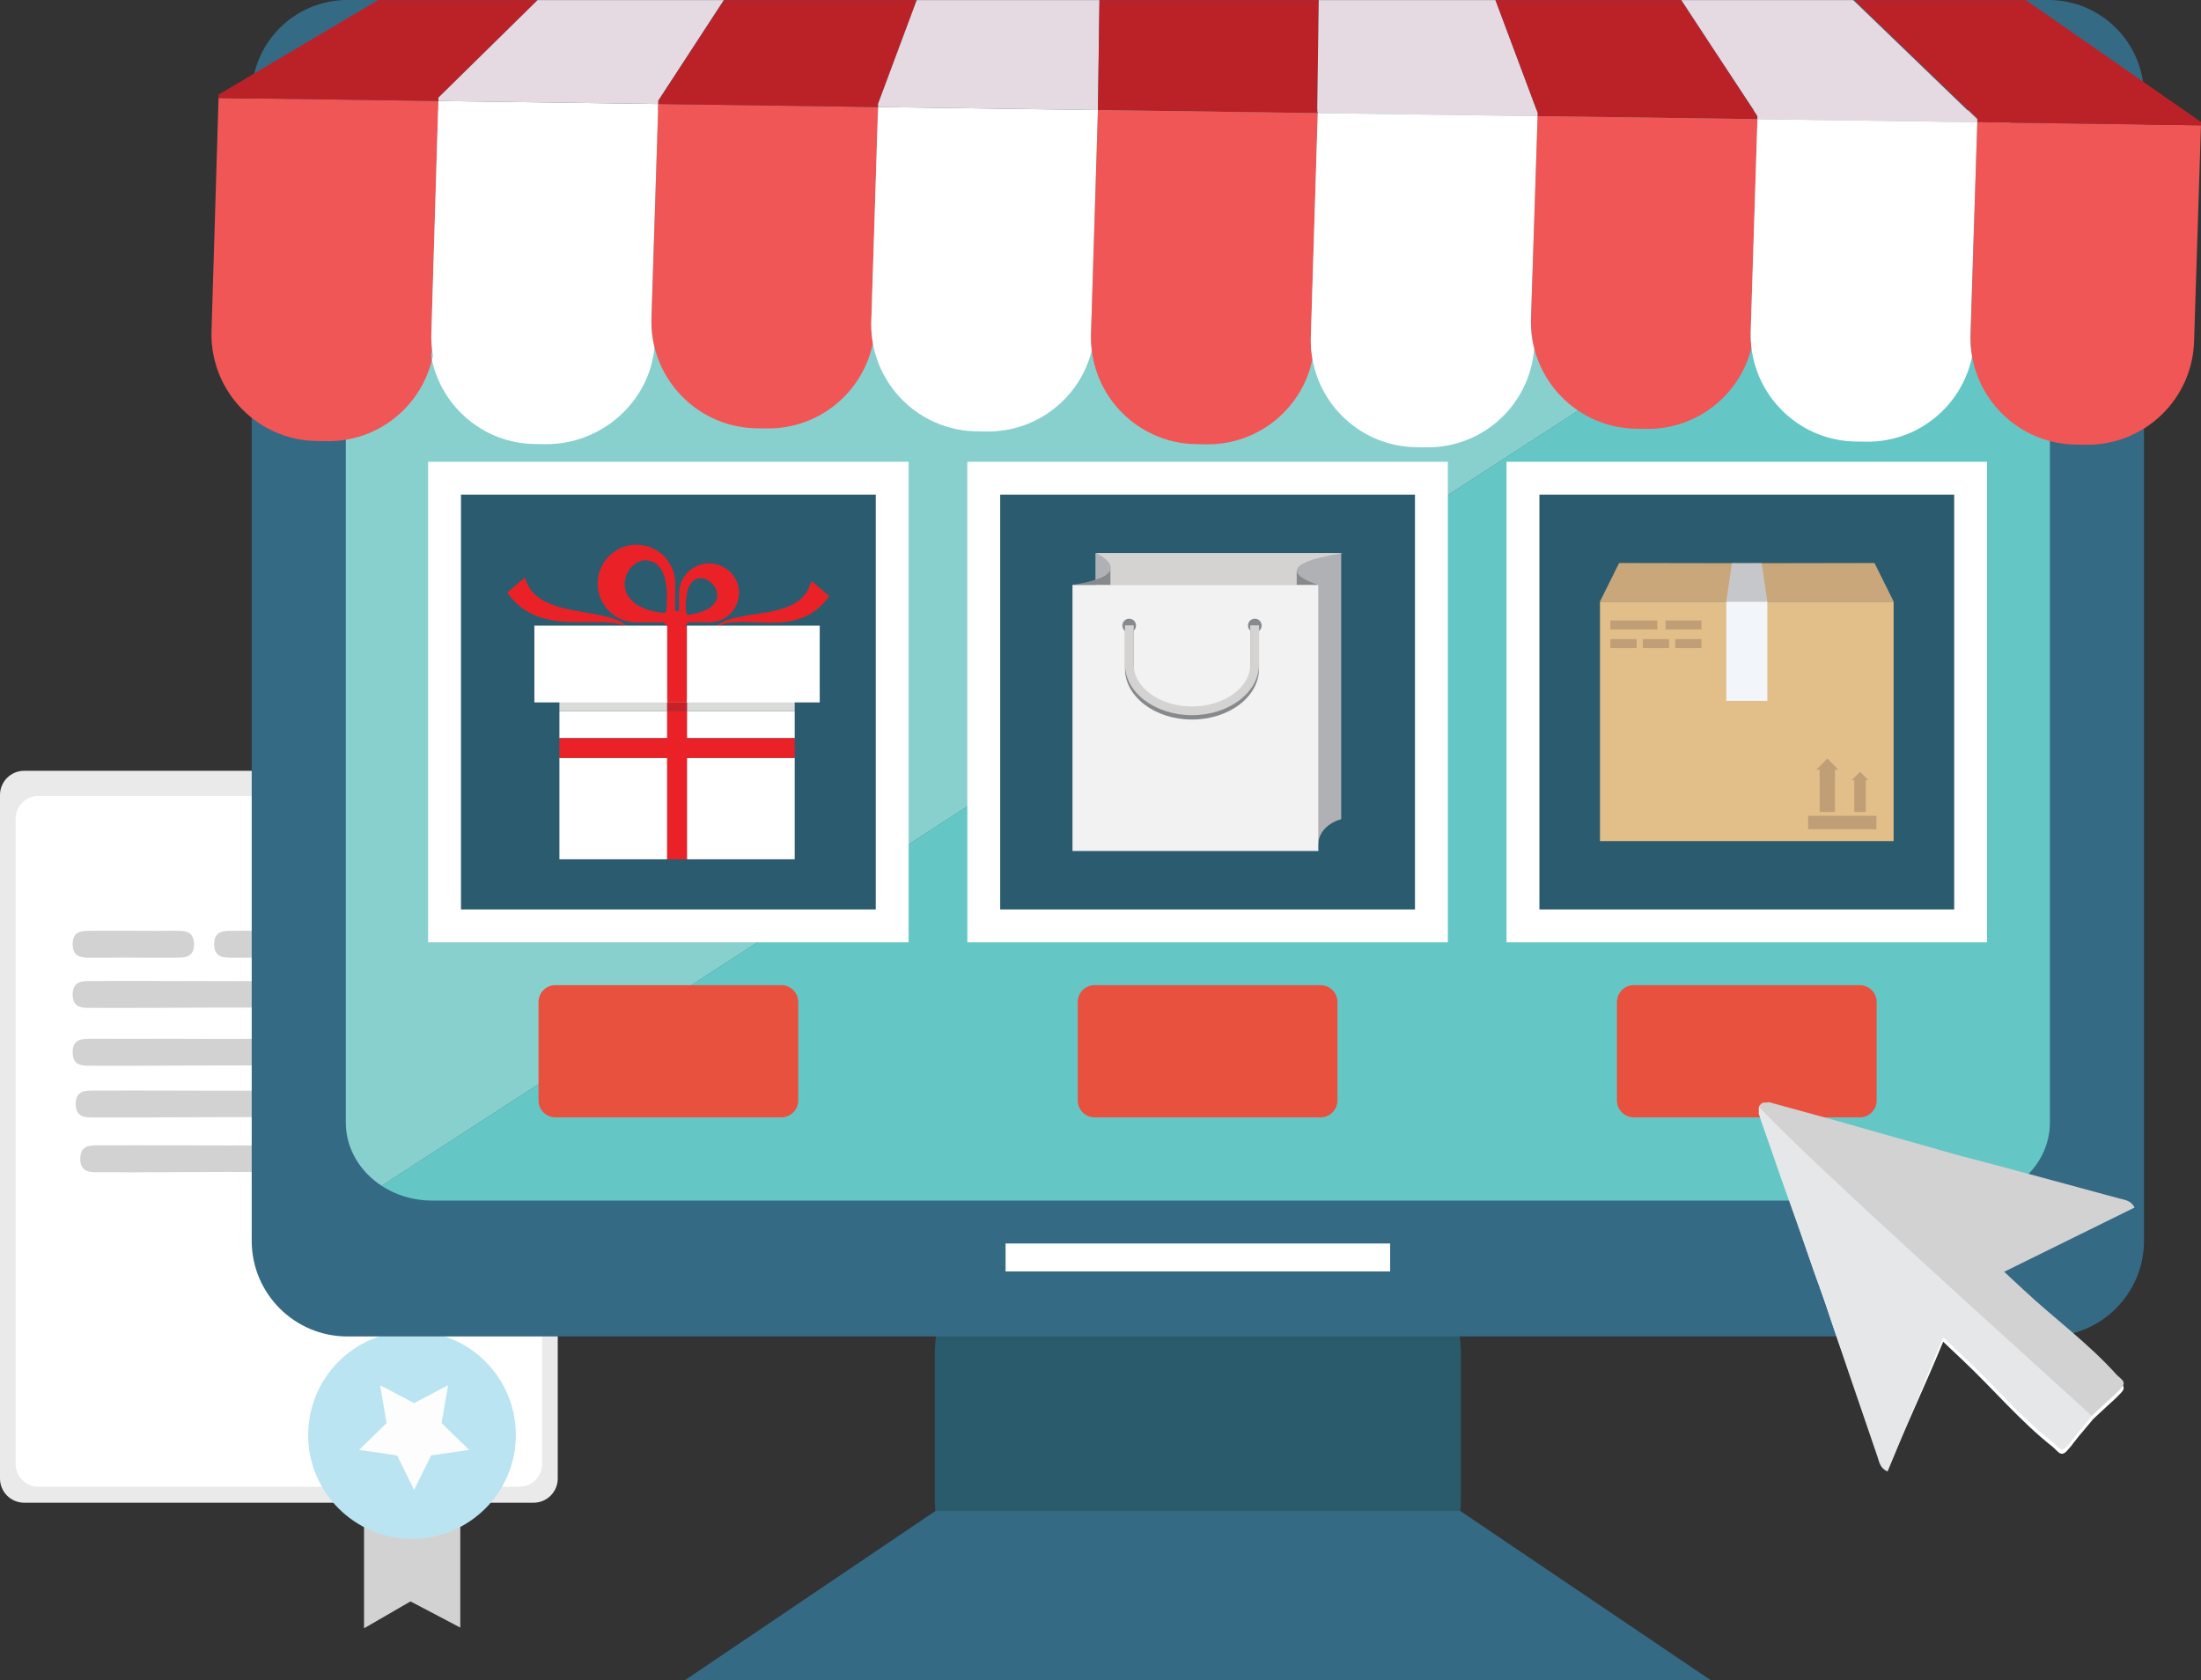
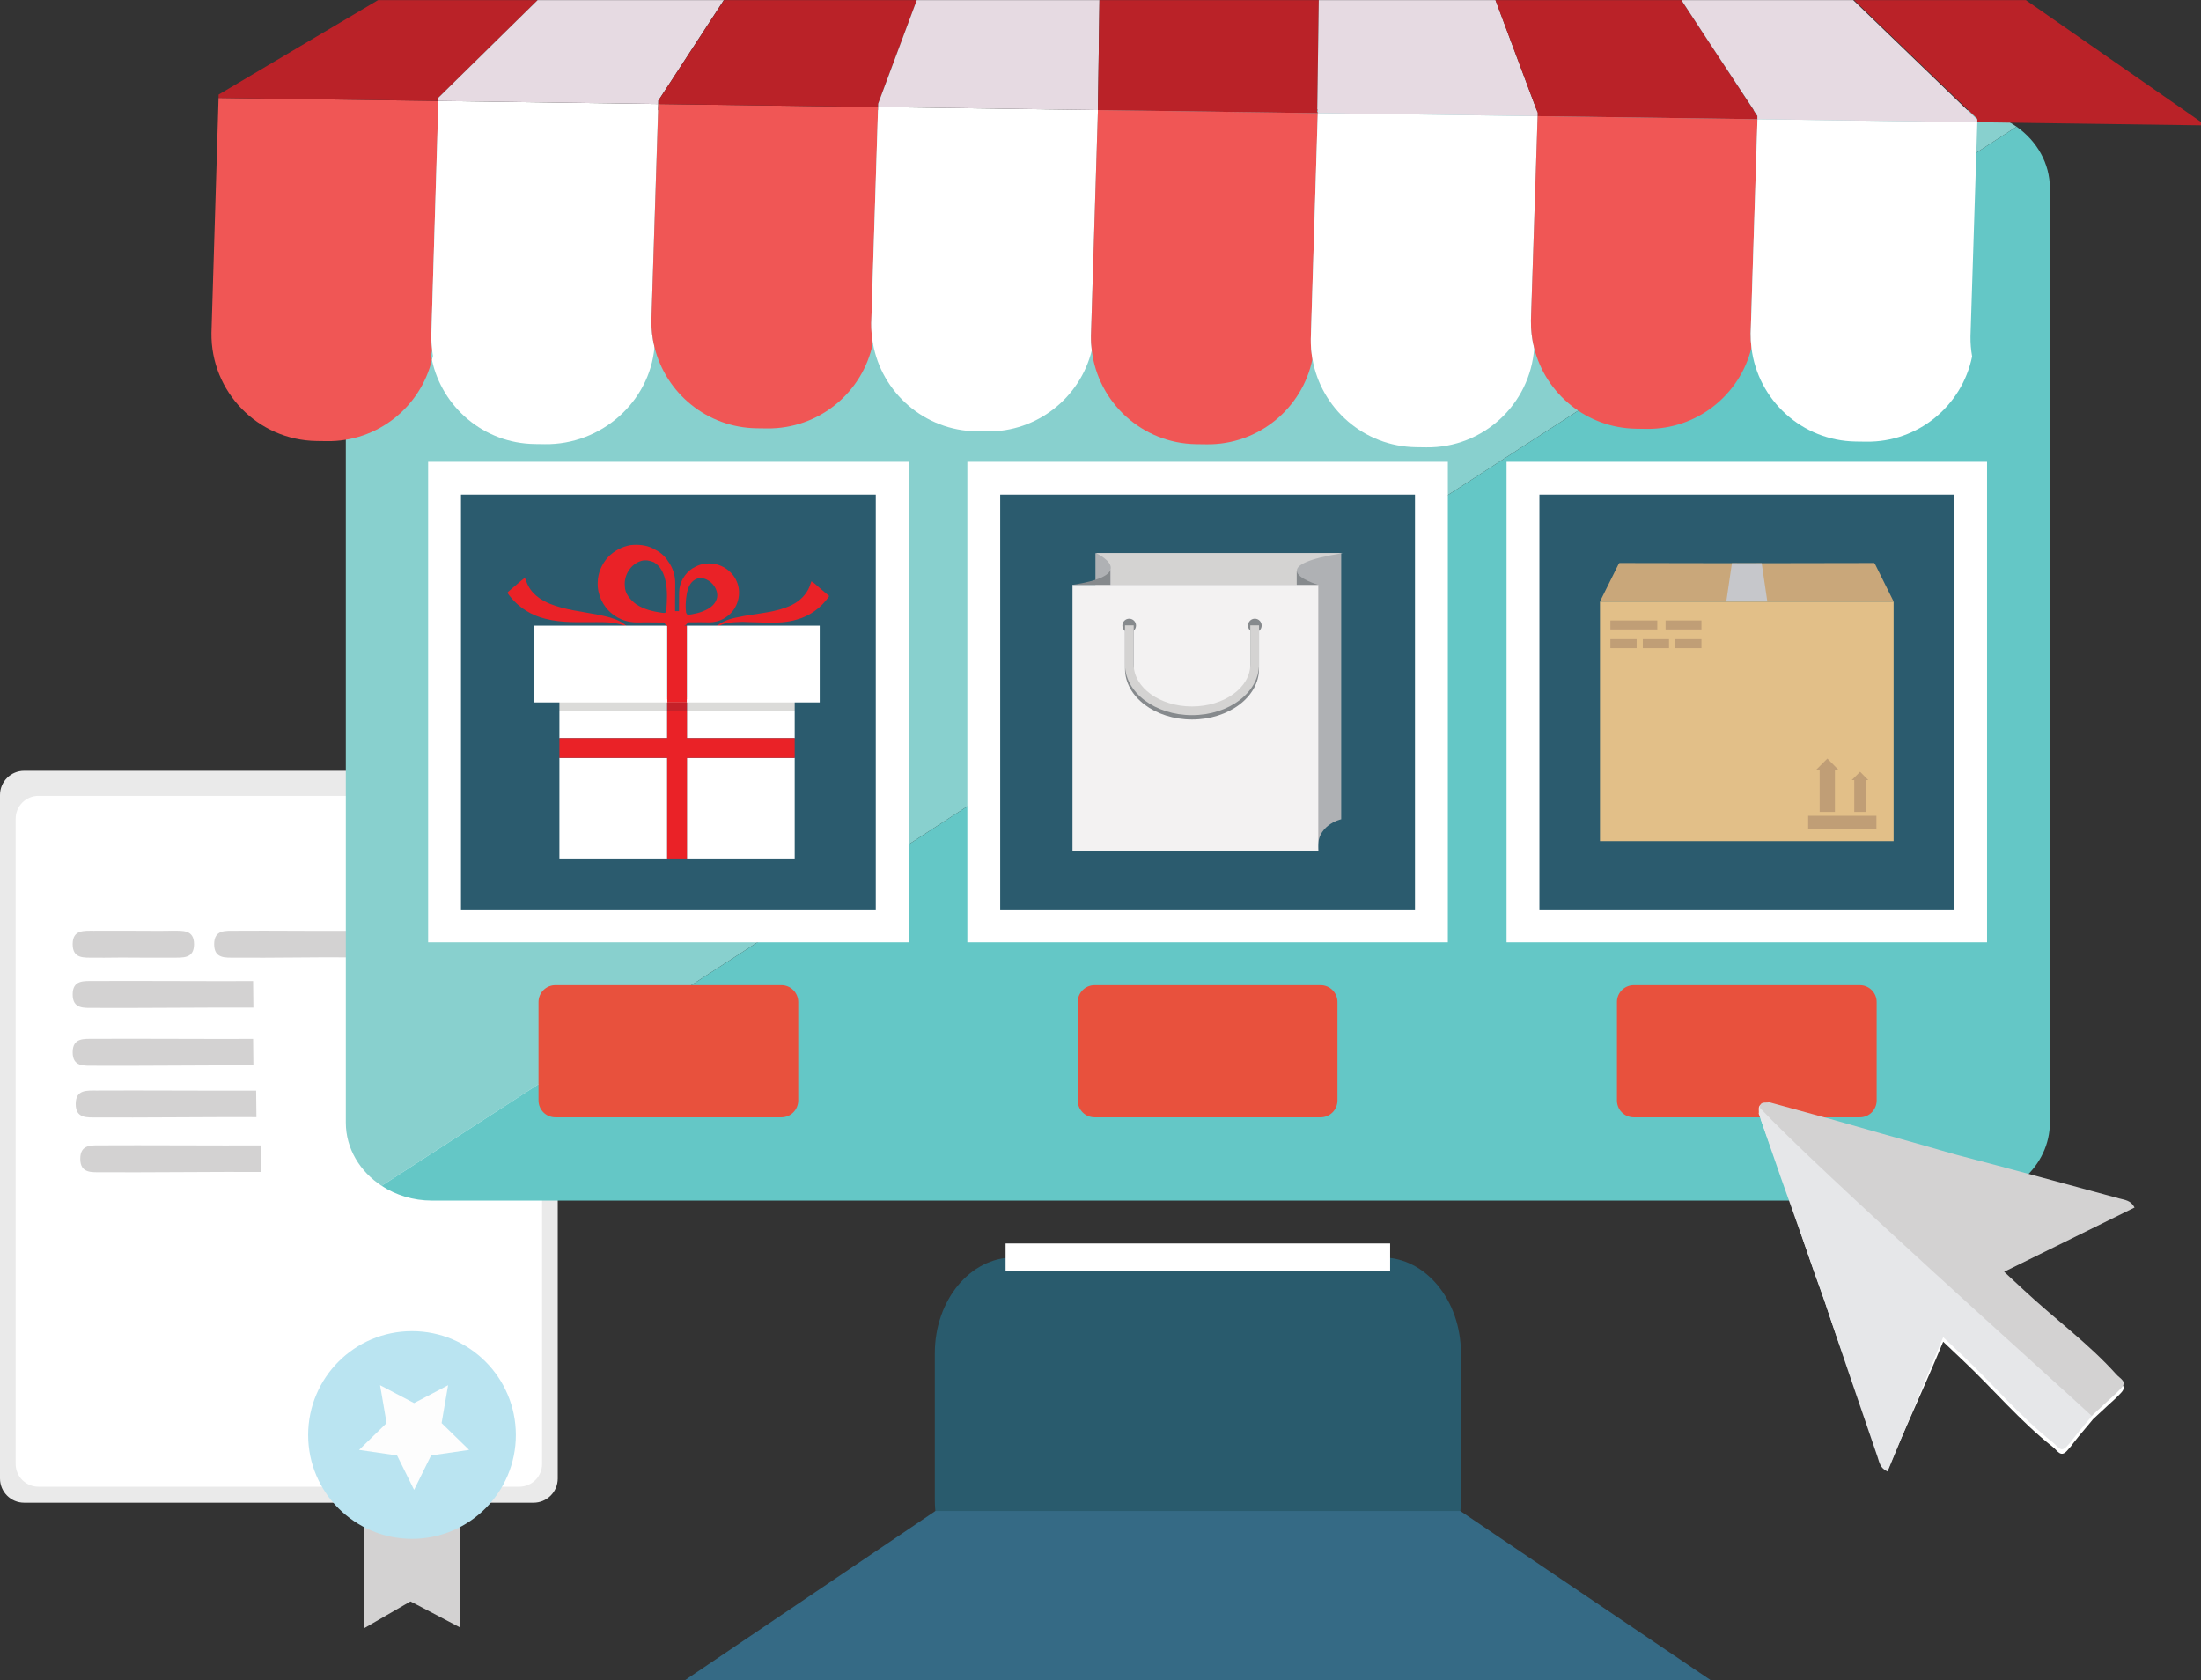
<svg xmlns="http://www.w3.org/2000/svg" version="1.1" id="Layer_1" x="0px" y="0px" width="482.2px" height="368.022px" viewBox="0 0 482.2 368.022" enable-background="new 0 0 482.2 368.022" xml:space="preserve">
  <rect x="0" y="0" width="482.2" height="368.022" fill="#333333" stroke="none" />
  <g>
    <path fill-rule="evenodd" clip-rule="evenodd" fill="#EAEAEA" d="M122.192,323.882c0,2.926-2.371,5.297-5.297,5.297H5.298   c-2.926,0-5.298-2.371-5.298-5.297V174.144c0-2.926,2.372-5.298,5.298-5.298h111.598c2.926,0,5.297,2.372,5.297,5.298V323.882z" />
    <path fill-rule="evenodd" clip-rule="evenodd" fill="#FFFFFF" d="M118.763,320.679c0,2.762-2.238,5-5,5H8.43c-2.761,0-5-2.238-5-5   V179.346c0-2.762,2.239-5,5-5h105.333c2.762,0,5,2.238,5,5V320.679z" />
    <g>
      <path fill-rule="evenodd" clip-rule="evenodd" fill="#D3D2D2" d="M79.753,334.368c7.029,3.307,14.058,3.222,21.088,0    c0,7.311,0,14.621,0,22.166c-10.744-5.666-10.91-5.729-10.91-5.729s0.166-0.104-10.178,5.884    C79.753,349.174,79.753,341.771,79.753,334.368z" />
      <circle fill-rule="evenodd" clip-rule="evenodd" fill="#BAE4F1" cx="90.263" cy="314.345" r="22.75" />
      <polygon fill-rule="evenodd" clip-rule="evenodd" fill="#FDFDFD" points="90.721,307.356 98.17,303.44 96.747,311.735     102.773,317.609 94.445,318.82 90.721,326.366 86.996,318.82 78.668,317.609 84.694,311.735 83.271,303.44   " />
    </g>
    <path fill-rule="evenodd" clip-rule="evenodd" fill="#D3D2D2" d="M55.513,220.72c-8.602-0.056-26.346,0.134-34.946,0.068   c-2.153-0.016-4.647,0.278-4.649-2.946c-0.002-3.227,2.495-2.931,4.646-2.947c8.602-0.064,26.285,0.066,34.887,0.013   C55.451,216.985,55.512,218.643,55.513,220.72z" />
    <path fill-rule="evenodd" clip-rule="evenodd" fill="#D3D2D2" d="M76.513,209.72c-8.602-0.056-16.346,0.134-24.946,0.068   c-2.153-0.016-4.647,0.278-4.649-2.946c-0.002-3.227,2.495-2.931,4.646-2.947c8.602-0.064,16.285,0.066,24.887,0.013   C76.451,205.985,76.512,207.643,76.513,209.72z" />
    <path fill-rule="evenodd" clip-rule="evenodd" fill="#D3D2D2" d="M37.863,203.891c-3.983-0.03,3.069-0.006-3.02,0.023   c-8.505-0.018-8.465-0.063-14.28-0.02c-2.151,0.017-4.648-0.279-4.646,2.947c0.002,3.225,2.496,2.931,4.649,2.946   c3.983,0.03-0.069,0.006,6.02-0.023c8.505,0.018,5.465,0.063,11.28,0.02c2.151-0.017,4.648,0.279,4.646-2.947   C42.511,203.613,40.017,203.907,37.863,203.891z" />
    <path fill-rule="evenodd" clip-rule="evenodd" fill="#D3D2D2" d="M55.513,233.387c-8.602-0.056-26.346,0.134-34.946,0.068   c-2.153-0.016-4.647,0.278-4.649-2.946c-0.002-3.227,2.495-2.931,4.646-2.947c8.602-0.064,26.285,0.066,34.887,0.013   C55.451,229.652,55.512,231.31,55.513,233.387z" />
    <path fill-rule="evenodd" clip-rule="evenodd" fill="#D3D2D2" d="M56.179,244.72c-8.602-0.056-26.345,0.134-34.945,0.068   c-2.153-0.016-4.647,0.278-4.649-2.946c-0.002-3.227,2.495-2.931,4.646-2.947c8.601-0.064,26.285,0.066,34.886,0.013   C56.118,240.985,56.179,242.643,56.179,244.72z" />
    <path fill-rule="evenodd" clip-rule="evenodd" fill="#D3D2D2" d="M57.179,256.72c-8.602-0.056-26.345,0.134-34.945,0.068   c-2.153-0.016-4.647,0.278-4.649-2.946c-0.002-3.227,2.495-2.931,4.646-2.947c8.601-0.064,26.285,0.066,34.886,0.013   C57.118,252.985,57.179,254.643,57.179,256.72z" />
    <g>
      <g>
        <g>
          <path fill="#295B6D" d="M320.057,328.554c0,11.573-7.735,20.956-17.274,20.956h-80.706c-9.542,0-17.274-9.383-17.274-20.956      v-32.142c0-11.573,7.732-20.958,17.274-20.958h80.706c9.539,0,17.274,9.385,17.274,20.958V328.554z" />
-           <path fill="#356A85" d="M469.71,271.804c0,11.571-9.38,20.955-20.952,20.955H76.101c-11.572,0-20.955-9.384-20.955-20.955      V20.954C55.146,9.383,64.528,0,76.101,0h372.657c11.572,0,20.952,9.383,20.952,20.954V271.804z" />
          <polygon fill="#356A85" points="319.931,330.997 204.928,330.997 150.116,368.022 374.742,368.022     " />
          <rect x="220.306" y="272.391" fill="#FFFFFF" width="84.244" height="6.127" />
        </g>
      </g>
      <g>
        <path fill="#88D0CE" d="M430.224,24.141H94.633c-10.424,0-18.87,7.655-18.87,17.099v204.663c0,5.708,3.099,10.749,7.845,13.855     L441.793,27.75C438.597,25.496,434.589,24.141,430.224,24.141z" />
        <path fill="#64C7C6" d="M441.793,27.75L83.607,259.758c3.102,2.03,6.904,3.239,11.025,3.239h335.591     c10.424,0,18.871-7.654,18.871-17.095V41.24C449.095,35.752,446.229,30.879,441.793,27.75z" />
      </g>
      <g>
        <g>
          <polygon fill="none" points="144.233,22.786 144.241,22.212 144.224,22.052 144.21,22.787     " />
          <path fill="none" d="M94.659,76.502c-0.066,0.487-0.128,0.977-0.227,1.455c0.053,0.299,0.133,0.59,0.194,0.888      c0.073-0.294,0.16-0.583,0.222-0.88C94.767,77.483,94.715,76.992,94.659,76.502z" />
          <polygon fill="none" points="142.715,70.122 144.233,22.786 144.21,22.787     " />
          <rect x="288.395" y="24.233" transform="matrix(0.018 -1 1 0.018 259.309 312.474)" fill="none" width="0.503" height="0.127" />
          <polygon fill="none" points="385.039,25.377 374.421,9.26 385.037,25.443     " />
          <path fill="#F05655" d="M94.659,76.502c-0.043-0.402-0.085-0.806-0.105-1.217c-0.038-0.565-0.067-1.132-0.062-1.71l1.555-51.454      l-48.164-0.664l-1.554,51.451c-0.178,12.913,10.144,23.522,23.054,23.7l2.244,0.03c11.099,0.152,20.467-7.46,23-17.793      c-0.062-0.297-0.142-0.588-0.194-0.888C94.531,77.479,94.593,76.99,94.659,76.502z" />
          <path fill="#FFFFFF" d="M144.21,22.787l-48.163-0.665l-1.555,51.454c-0.006,0.579,0.017,1.146,0.062,1.71      c0.021,0.411,0.063,0.814,0.105,1.217c0.056,0.49,0.107,0.981,0.189,1.462c-0.062,0.298-0.148,0.586-0.222,0.88      c2.253,10.399,11.406,18.268,22.505,18.421l2.241,0.031c12.309,0.17,22.932-9.197,24.018-21.251      c-0.469-1.895-0.703-3.883-0.676-5.924L144.21,22.787z" />
          <path fill="#FFFFFF" d="M94.492,73.575c-0.006,0.579,0.023,1.145,0.062,1.71C94.509,74.722,94.486,74.154,94.492,73.575z" />
          <path fill="#F05655" d="M192.375,23.451l-48.142-0.665l-1.519,47.336c-0.027,2.042,0.207,4.03,0.676,5.924      c2.482,10.082,11.512,17.622,22.378,17.772l2.242,0.028c11.414,0.157,21.02-7.89,23.224-18.673      c-0.25-1.426-0.377-2.89-0.357-4.39L192.375,23.451z" />
          <path fill="#FFFFFF" d="M240.538,24.116l-48.163-0.666l-1.498,47.333c-0.02,1.5,0.107,2.964,0.357,4.39      c1.901,10.838,11.284,19.15,22.696,19.308l2.244,0.032c11.083,0.151,20.464-7.433,23.012-17.751      c-0.123-1.035-0.19-2.092-0.176-3.168L240.538,24.116z" />
          <path fill="#F05655" d="M288.701,24.78l-48.163-0.664l-1.527,49.477c-0.015,1.077,0.053,2.134,0.176,3.168      c1.392,11.435,11.042,20.369,22.878,20.535l2.245,0.029c11.412,0.159,21.021-7.89,23.223-18.675      c-0.251-1.423-0.378-2.889-0.358-4.392L288.701,24.78z" />
          <path fill="#FFFFFF" d="M336.865,25.446l-48.164-0.666l-1.527,49.478c-0.02,1.503,0.107,2.968,0.358,4.392      c1.901,10.841,11.286,19.153,22.694,19.311l2.248,0.03c12.462,0.171,22.777-9.442,23.638-21.72      c-0.486-1.935-0.738-3.965-0.709-6.056L336.865,25.446z" />
          <path fill="#F05655" d="M385.029,26.11l-48.164-0.664l-1.462,44.769c-0.029,2.09,0.223,4.121,0.709,6.056      c2.528,10.016,11.525,17.493,22.345,17.642l2.244,0.033c11.084,0.153,20.465-7.433,23.012-17.747      c-0.127-1.043-0.188-2.095-0.175-3.169L385.029,26.11z" />
          <path fill="#FFFFFF" d="M433.192,26.774l-48.163-0.665l-1.491,46.919c-0.014,1.074,0.048,2.125,0.175,3.169      c1.391,11.432,11.043,20.366,22.881,20.527l2.244,0.031c11.407,0.158,21.021-7.89,23.218-18.676      c-0.249-1.423-0.376-2.889-0.354-4.386L433.192,26.774z" />
-           <path fill="#F05655" d="M433.192,26.774l-1.491,46.919c-0.021,1.497,0.105,2.963,0.354,4.386      c1.906,10.845,11.288,19.153,22.697,19.31L457,97.421c12.91,0.177,23.52-10.14,23.698-23.052l1.493-46.919L433.192,26.774z" />
        </g>
        <g>
          <rect x="229.033" y="11.701" transform="matrix(-0.014 1 -1 -0.014 255.745 -228.823)" fill="none" width="23.357" height="0.006" />
          <polygon fill="none" points="368.365,0.026 368.337,0.026 374.421,9.26     " />
          <polygon fill="none" points="433.203,26.041 406.209,0.026 406.004,0.026 433.199,26.243     " />
          <polygon fill="none" points="385.039,25.377 374.421,9.26 385.037,25.443     " />
          <rect x="288.394" y="24.235" transform="matrix(-0.012 1 -1 -0.012 316.291 -264.048)" fill="none" width="0.505" height="0.124" />
          <polygon fill="none" points="158.571,0.026 144.224,22.052 158.621,0.026     " />
          <polygon fill="#BA2228" points="117.783,0.026 82.825,0.026 47.894,20.724 47.883,21.458 96.047,22.122 96.059,21.388     " />
          <polygon fill="#E6DAE2" points="117.783,0.026 96.059,21.388 96.047,22.122 144.21,22.787 144.224,22.052 158.571,0.026     " />
          <polygon fill="#BA2228" points="200.844,0.026 158.621,0.026 144.224,22.052 144.241,22.212 144.233,22.786 192.375,23.451       192.385,22.716     " />
          <polygon fill="#E6DAE2" points="240.87,0.026 200.844,0.026 192.385,22.716 192.375,23.451 240.538,24.116 240.546,23.383           " />
          <polygon fill="#BA2228" points="288.578,24.547 288.587,24.044 288.918,0.026 240.876,0.026 240.553,23.381 240.546,23.383       240.538,24.116 288.701,24.78 288.705,24.549     " />
          <polygon fill="#E6DAE2" points="327.633,0.026 288.918,0.026 288.587,24.044 288.711,24.044 288.705,24.549 288.701,24.78       336.865,25.446 336.875,24.712     " />
          <polygon fill="#BA2228" points="374.421,9.26 368.337,0.026 327.633,0.026 336.875,24.712 336.865,25.446 385.029,26.11       385.037,25.443     " />
          <polygon fill="#E6DAE2" points="406.004,0.026 368.365,0.026 374.421,9.26 385.039,25.377 385.037,25.443 385.029,26.11       433.192,26.774 433.199,26.243     " />
          <polygon fill="#BA2228" points="443.828,0.026 406.209,0.026 433.203,26.041 433.199,26.243 433.192,26.774 482.191,27.45       482.2,26.718     " />
        </g>
      </g>
      <g>
        <g>
          <rect x="93.796" y="101.155" fill="#FFFFFF" width="105.268" height="105.267" />
          <rect x="100.994" y="108.352" fill="#2B5B6E" width="90.871" height="90.871" />
          <g>
            <g>
              <g>
                <path fill="#EA2227" d="M134.114,134.456c1.577,1.3,3.637,1.957,5.666,1.883c2.715-0.043,5.417,0.059,8.132,0.016         c-0.016-2.818-0.029-5.636,0.015-8.438c0.044-1.767-0.496-3.548-1.563-4.964c-0.729-1.256-1.957-2.146-3.228-2.774         c-1.547-0.803-3.342-0.949-5.05-0.76c-1.855,0.337-3.592,1.271-4.891,2.644c-1.374,1.519-2.234,3.504-2.249,5.562         C130.845,130.222,132.071,132.85,134.114,134.456z M140.553,122.85c0.891-0.249,1.855-0.045,2.688,0.306         c1.489,0.847,2.234,2.525,2.569,4.146c0.452,2.072,0.321,4.205,0.175,6.306c0,0.221-0.044,0.467-0.233,0.6         c-0.233,0.102-0.481,0.044-0.715,0.028c-1.956-0.276-3.957-0.744-5.636-1.853c-1.284-0.95-2.511-2.321-2.511-4.016         C136.656,125.988,138.218,123.492,140.553,122.85z" />
                <path fill="#EA2227" d="M155.109,136.326c1.489,0.044,3.008-0.381,4.19-1.302c2.364-1.662,3.284-5.064,2.087-7.691         c-1.008-2.367-3.563-3.987-6.132-3.899c-1.27-0.028-2.496,0.423-3.563,1.079c-1.707,1.125-2.847,3.097-2.904,5.155         c0,2.204-0.073,4.407,0,6.599C150.89,136.37,153.008,136.266,155.109,136.326z M150.496,129.857         c0.233-1.08,0.701-2.234,1.679-2.833c0.775-0.51,1.796-0.466,2.599-0.087c1.43,0.672,2.555,2.249,2.336,3.868         c-0.176,1.154-1.065,2.06-2.044,2.6c-1.431,0.803-3.066,1.139-4.672,1.328C150.102,133.127,150.204,131.463,150.496,129.857z         " />
                <path fill="#EA2227" d="M130.728,136.281c2.22-0.015,4.513,0.058,6.585,0.964c-0.921-1.066-2.307-1.549-3.606-1.958         c-3.533-0.992-7.226-1.24-10.773-2.204c-1.693-0.451-3.345-1.079-4.79-2.071c-0.992-0.701-1.854-1.606-2.423-2.702         c-0.291-0.555-0.481-1.168-0.729-1.751c-1.139,0.861-2.191,1.854-3.301,2.759c-0.175,0.161-0.379,0.292-0.495,0.496         c0.146,0.394,0.452,0.701,0.7,1.021c1.913,2.351,4.629,4.001,7.563,4.702C123.137,136.5,126.962,136.266,130.728,136.281z" />
                <path fill="#EA2227" d="M177.768,127.333c-0.277,0.816-0.54,1.648-1.036,2.351c-1.037,1.633-2.717,2.743-4.511,3.371         c-3.388,1.27-7.037,1.357-10.527,2.146c-1.78,0.32-3.621,0.919-4.964,2.19c0.833-0.263,1.592-0.746,2.481-0.876         c1.139-0.264,2.322-0.22,3.49-0.293c1.752,0.104,3.503,0.073,5.256,0.19c2.219,0.029,4.481-0.043,6.629-0.701         c2.875-0.773,5.416-2.671,7.08-5.139c-0.745-0.628-1.49-1.241-2.22-1.884C178.906,128.208,178.395,127.697,177.768,127.333z" />
              </g>
            </g>
            <g>
              <g>
                <rect x="122.557" y="152.77" fill="#EA2227" width="51.549" height="0.425" />
                <g>
                  <rect x="150.492" y="155.753" fill="#FFFFFF" width="23.613" height="5.944" />
                  <rect x="122.557" y="166.021" fill="#FFFFFF" width="23.611" height="22.212" />
                  <rect x="122.557" y="155.753" fill="#FFFFFF" width="23.611" height="5.944" />
                  <rect x="150.492" y="166.021" fill="#FFFFFF" width="23.613" height="22.212" />
                  <g>
                    <polygon fill="#DBDBD9" points="122.557,153.195 122.557,155.753 146.168,155.753 146.168,153.868 150.492,153.868            150.492,155.753 174.105,155.753 174.105,153.195          " />
                    <rect x="146.168" y="153.868" fill="#C52129" width="4.324" height="1.886" />
                  </g>
                  <rect x="146.168" y="137.05" fill="#EA2227" width="4.324" height="16.817" />
                  <polygon fill="#EA2227" points="150.492,161.698 150.492,155.753 146.168,155.753 146.168,161.698 122.557,161.698           122.557,166.021 146.168,166.021 146.168,188.233 150.492,188.233 150.492,166.021 174.105,166.021 174.105,161.698                   " />
                  <rect x="117.072" y="137.05" fill="#FFFFFF" width="29.096" height="16.817" />
                  <rect x="150.492" y="137.05" fill="#FFFFFF" width="29.095" height="16.817" />
                </g>
                <path fill="#EA2227" d="M150.879,135.58c0,0.945-0.768,1.713-1.713,1.713h-2.161c-0.946,0-1.713-0.768-1.713-1.713l0,0         c0-0.946,0.767-1.711,1.713-1.711h2.161C150.111,133.869,150.879,134.633,150.879,135.58L150.879,135.58z" />
              </g>
            </g>
          </g>
        </g>
        <g>
          <path fill="#E8513D" d="M174.88,241.065c0,2.041-1.654,3.695-3.694,3.695h-49.512c-2.041,0-3.694-1.654-3.694-3.695V219.5      c0-2.042,1.653-3.694,3.694-3.694h49.512c2.04,0,3.694,1.652,3.694,3.694V241.065z" />
        </g>
      </g>
      <g>
        <g>
          <rect x="211.928" y="101.155" fill="#FFFFFF" width="105.268" height="105.267" />
          <rect x="219.126" y="108.353" fill="#2B5B6E" width="90.87" height="90.871" />
          <g>
            <path fill="#AFB1B4" d="M239.991,121.161v58.303h44.368c2.341,5.121,4.45,6.953,4.45,6.953       c-0.715-5.706,5.026-6.953,5.026-6.953v-58.303H239.991z" />
            <rect x="234.964" y="128.114" fill="#F3F2F2" width="53.846" height="58.303" />
            <path fill="#868A8D" d="M248.884,137.029c0,0.824-0.67,1.494-1.497,1.494c-0.826,0-1.496-0.67-1.496-1.494       c0-0.829,0.67-1.499,1.496-1.499C248.214,135.53,248.884,136.2,248.884,137.029z" />
            <path fill="#868A8D" d="M276.405,137.029c0,0.824-0.671,1.494-1.496,1.494c-0.826,0-1.496-0.67-1.496-1.494       c0-0.829,0.67-1.499,1.496-1.499C275.734,135.53,276.405,136.2,276.405,137.029z" />
            <path fill="#868A8D" d="M234.964,128.114h8.337v-3.363C242.96,125.95,240.885,127.208,234.964,128.114z" />
            <g>
              <path fill="#D4D3D2" d="M284.092,121.16h-43.957c0,0,3.698,1.723,3.166,3.591v3.363h40.791v-3.067h0.021        c-0.042-1.221,2.207-2.63,10.045-3.887H284.092z" />
              <path fill="#868A8D" d="M284.113,125.046h-0.021v3.067h4.718C288.81,128.114,284.174,126.769,284.113,125.046z" />
            </g>
            <g>
              <g>
                <path fill="#868A8D" d="M273.918,137.943v8.559c0,5.075-5.73,9.207-12.774,9.207s-12.774-4.132-12.774-9.207v-8.559h-1.908         v8.559c0,6.129,6.586,11.117,14.683,11.117s14.683-4.988,14.683-11.117v-8.559H273.918z" />
              </g>
            </g>
            <g>
              <g>
                <path fill="#D4D3D2" d="M273.918,136.988v8.559c0,5.077-5.73,9.208-12.774,9.208s-12.774-4.131-12.774-9.208v-8.559h-1.908         v8.559c0,6.13,6.586,11.117,14.683,11.117s14.683-4.987,14.683-11.117v-8.559H273.918z" />
              </g>
            </g>
          </g>
        </g>
        <g>
          <path fill="#E8513D" d="M293.012,241.065c0,2.041-1.654,3.695-3.695,3.695h-49.512c-2.04,0-3.693-1.654-3.693-3.695V219.5      c0-2.042,1.653-3.694,3.693-3.694h49.512c2.041,0,3.695,1.652,3.695,3.694V241.065z" />
        </g>
      </g>
      <g>
        <g>
          <rect x="330.06" y="101.155" fill="#FFFFFF" width="105.267" height="105.267" />
          <rect x="337.257" y="108.352" fill="#2B5B6E" width="90.872" height="90.871" />
          <g>
            <rect x="350.529" y="131.782" fill="#E2BF88" width="64.326" height="52.466" />
            <polygon fill="#C9A77A" points="410.717,123.426 410.655,123.426 410.624,123.328 382.693,123.376 354.763,123.328        354.731,123.426 354.67,123.426 350.523,131.768 414.862,131.768      " />
-             <rect x="378.198" y="131.782" fill="#F2F5FA" width="8.992" height="21.751" />
            <polygon fill="#C6C7CB" points="385.952,123.373 385.371,123.373 380.016,123.373 379.435,123.373 378.198,131.768        387.19,131.768      " />
            <rect x="396.132" y="178.704" fill="#C09E76" width="14.961" height="2.947" />
            <g>
              <g>
                <polygon fill="#C09E76" points="402.746,168.603 400.346,166.166 397.908,168.603 398.653,168.603 398.653,177.862          402,177.862 402,168.603        " />
                <polygon fill="#C09E76" points="409.318,170.896 407.512,169.063 405.678,170.896 406.238,170.896 406.238,177.862          408.757,177.862 408.757,170.896        " />
              </g>
            </g>
            <rect x="352.81" y="135.918" fill="#C09E76" width="10.276" height="1.964" />
            <rect x="364.899" y="135.918" fill="#C09E76" width="7.858" height="1.964" />
            <rect x="352.81" y="140.004" fill="#C09E76" width="5.743" height="1.966" />
            <rect x="367.015" y="140.004" fill="#C09E76" width="5.743" height="1.966" />
            <rect x="359.912" y="140.004" fill="#C09E76" width="5.743" height="1.966" />
          </g>
        </g>
        <g>
          <path fill="#E8513D" d="M411.143,241.065c0,2.041-1.654,3.695-3.694,3.695h-49.512c-2.04,0-3.694-1.654-3.694-3.695V219.5      c0-2.042,1.654-3.694,3.694-3.694h49.512c2.04,0,3.694,1.652,3.694,3.694V241.065z" />
        </g>
      </g>
    </g>
    <g>
      <path fill-rule="evenodd" clip-rule="evenodd" fill="#FFFFFF" d="M463.648,302.074c-6.13-6.827-13.56-12.215-20.225-18.445    c-1.31-1.223-3.375-3.248-5.099-4.846c9.761-4.808,19.496-9.693,29-14.375c-0.804-1.585-1.812-0.547-3.01-0.87    c-11.838-3.195-23.658-6.456-35.525-9.536c-1.48-0.386-5.195-1.487-6.439-1.837c-6.794-1.894-13.578-3.836-20.365-5.76    c-4.795-1.319-9.591-2.637-14.385-3.954c-0.656,0.183-1.619-0.143-1.936,0.617c-0.564,0.405,0.23,1.484,0.099,2.111    c1.627,4.698,3.372,9.222,5,13.921c2.362,6.647,4.417,13.093,6.75,19.75c0.428,1.219,1.937,5.311,2.417,6.764    c3.847,11.642,8.207,22.732,12.166,34.337c0.4,1.174-0.132,1.301,1.5,2c4.053-9.788,7.956-17.981,12.12-28.037    c1.706,1.615,3.004,2.851,4.31,4.078c6.65,6.246,12.511,13.309,19.724,18.982c1.049,0.825,1.711,2.365,3.107,0.82    c1.968-2.176-0.22,0.051,5.604-6.795c-0.006-0.006-0.014-0.013-0.02-0.019c6.385-5.951,4.206-3.775,6.227-5.857    C466.121,303.628,464.542,303.068,463.648,302.074z" />
      <g>
        <path fill-rule="evenodd" clip-rule="evenodd" fill="#E6E7E9" d="M397.26,278.01c-2.333-6.657-4.712-13.3-7.074-19.947     c-1.628-4.699-3.255-9.398-4.882-14.097c0.169-0.806-0.453-2.016,1.084-2.121c9.921,11.618,63.878,60.445,72.074,68.154     c-5.824,6.846-3.637,4.619-5.604,6.795c-1.396,1.545-2.059,0.005-3.107-0.82c-7.213-5.674-13.073-12.736-19.724-18.982     c-1.306-1.228-2.604-2.463-4.31-4.078c-4.164,10.056-8.132,19.639-12.185,29.427c-1.632-0.699-1.794-2.02-2.194-3.193     c-3.959-11.604-7.981-23.188-11.828-34.83C399.029,282.864,397.688,279.229,397.26,278.01z" />
      </g>
      <g>
        <path fill-rule="evenodd" clip-rule="evenodd" fill="#D3D2D2" d="M422.351,251.165c-6.794-1.894-13.578-3.836-20.365-5.76     c-4.795-1.319-9.591-2.637-14.385-3.954c-0.791,0.22-2.041-0.321-2.048,1.219c12.96,13.801,64.475,59.81,72.699,67.488     c6.636-6.188,4.375-3.931,6.417-6.034c1.452-1.495-0.127-2.056-1.021-3.05c-6.13-6.827-13.56-12.215-20.225-18.445     c-1.31-1.223-2.626-2.438-4.35-4.036c9.761-4.808,19.067-9.391,28.571-14.072c-0.804-1.585-2.132-1.659-3.33-1.982     c-11.838-3.195-23.658-6.456-35.525-9.536C427.31,252.616,423.595,251.514,422.351,251.165z" />
      </g>
    </g>
  </g>
</svg>